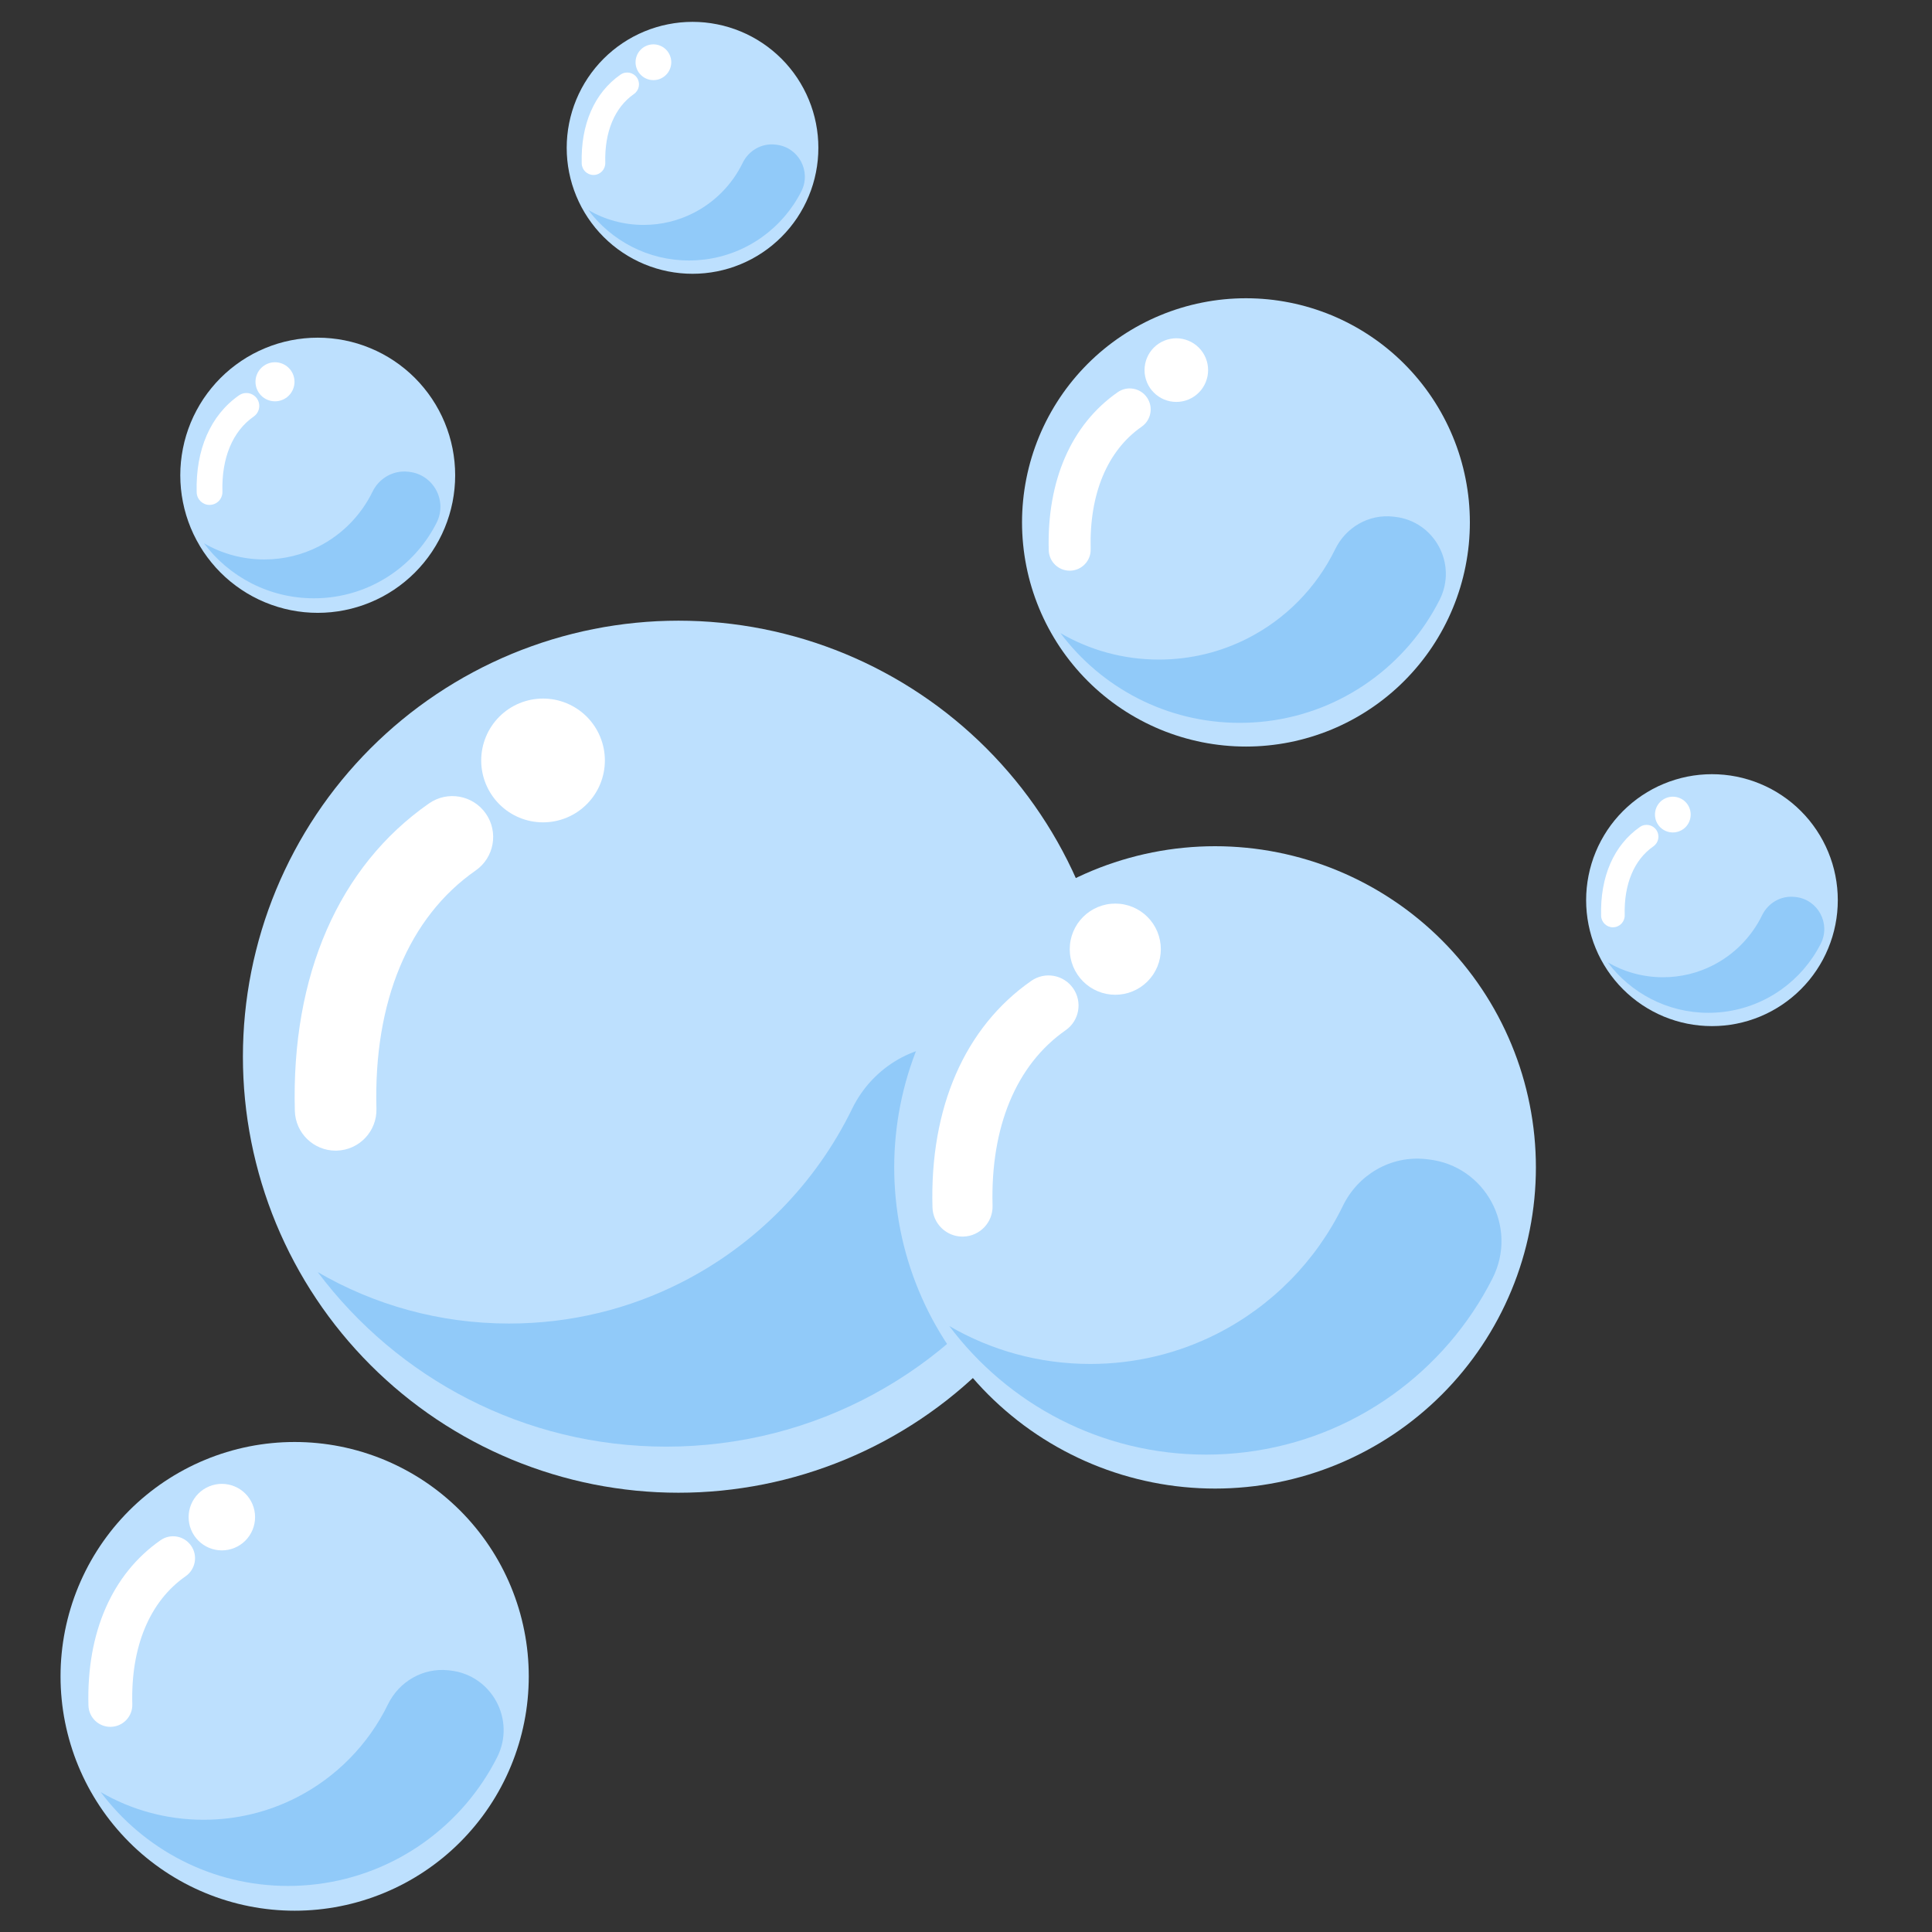
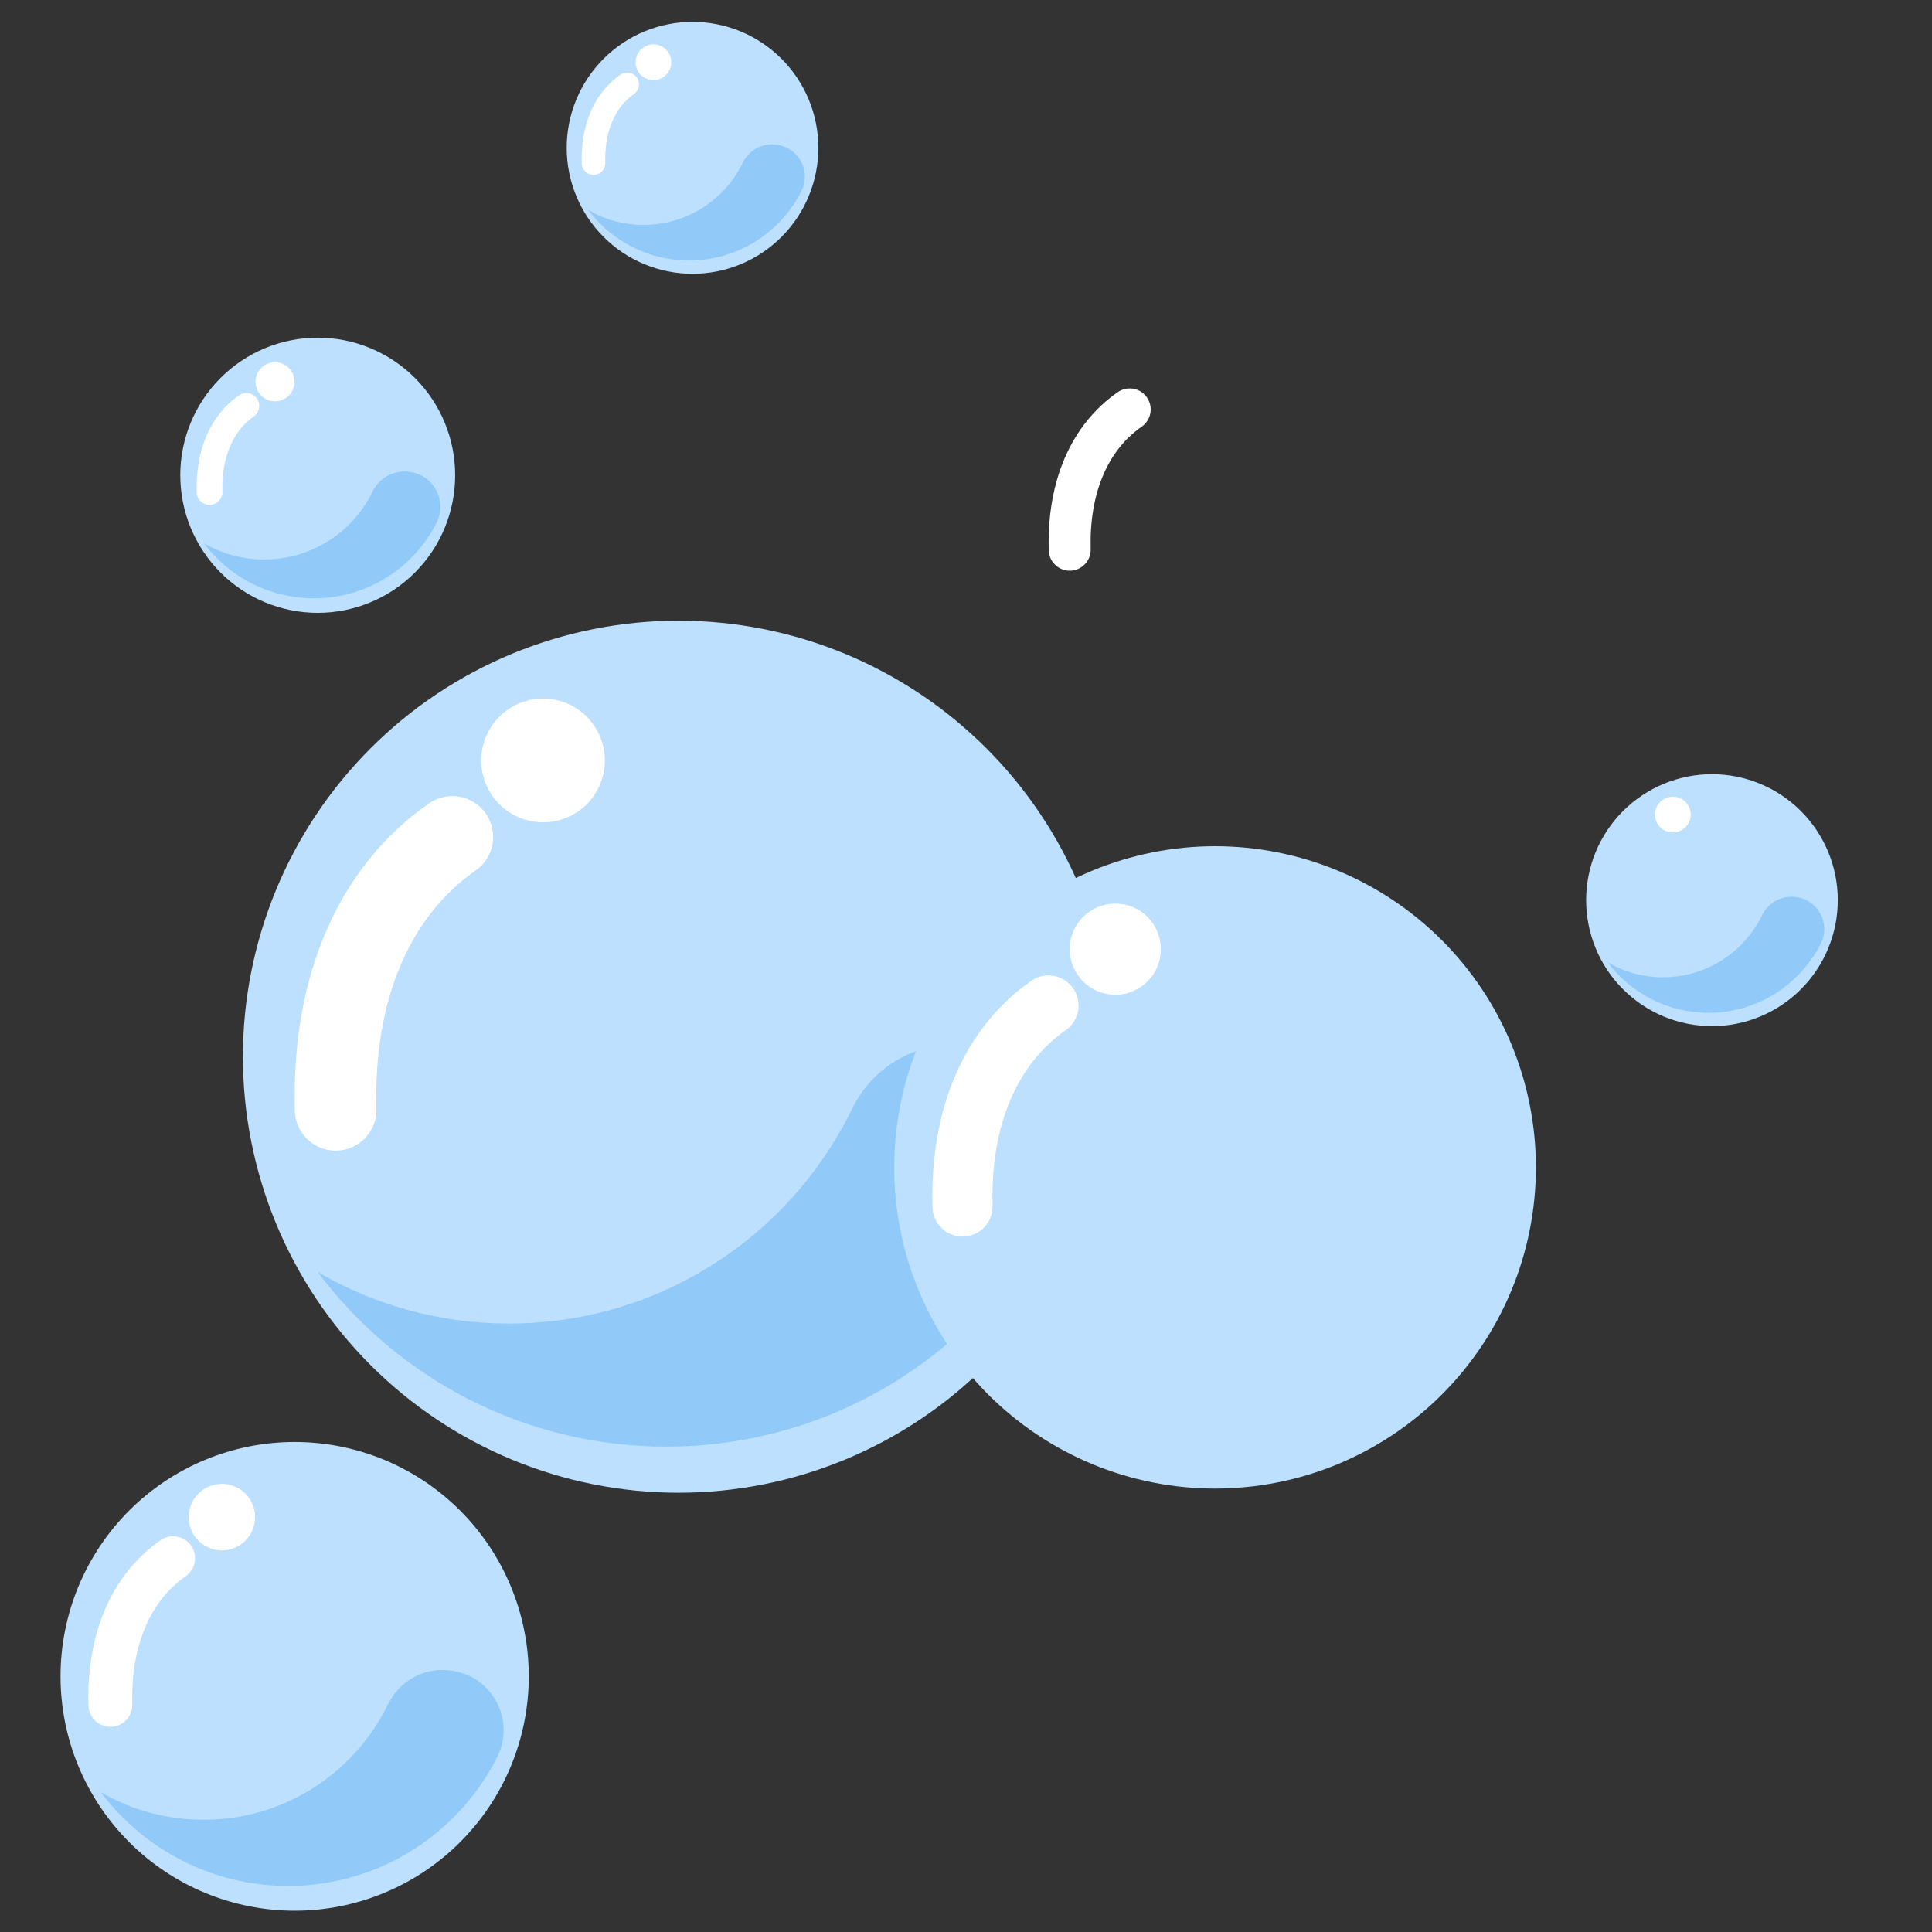
<svg xmlns="http://www.w3.org/2000/svg" width="500" zoomAndPan="magnify" viewBox="0 0 375 375" height="500" preserveAspectRatio="xMidYMid meet" version="1.0">
  <rect x="0" y="0" width="375" height="375" fill="#333333" stroke="none" />
  <defs>
    <clipPath id="20d1afbe35">
      <path d="M 271.516 212.355 L 282.016 212.355 L 282.016 222.855 L 271.516 222.855 Z M 271.516 212.355 " clip-rule="nonzero" />
    </clipPath>
    <clipPath id="9896ca76a2">
      <path d="M 276.789 214.215 L 280.539 214.215 L 280.539 217.965 L 276.789 217.965 Z M 276.789 214.215 " clip-rule="nonzero" />
    </clipPath>
    <clipPath id="4f030ed80d">
      <path d="M 11.785 279 L 103 279 L 103 370.941 L 11.785 370.941 Z M 11.785 279 " clip-rule="nonzero" />
    </clipPath>
    <clipPath id="f3a40492c5">
      <path d="M 307 150 L 356.785 150 L 356.785 200 L 307 200 Z M 307 150 " clip-rule="nonzero" />
    </clipPath>
    <clipPath id="3e56d08b51">
      <path d="M 109 4.195 L 159 4.195 L 159 54 L 109 54 Z M 109 4.195 " clip-rule="nonzero" />
    </clipPath>
  </defs>
  <g clip-path="url(#20d1afbe35)">
    <path fill="#94dcf6" d="M 282.062 217.629 C 282.062 217.973 282.027 218.316 281.961 218.656 C 281.891 218.996 281.793 219.324 281.66 219.645 C 281.527 219.965 281.363 220.27 281.172 220.559 C 280.98 220.844 280.762 221.109 280.516 221.355 C 280.273 221.602 280.004 221.82 279.719 222.012 C 279.43 222.203 279.125 222.367 278.805 222.5 C 278.484 222.633 278.156 222.73 277.816 222.801 C 277.477 222.867 277.133 222.902 276.789 222.902 C 276.441 222.902 276.098 222.867 275.758 222.801 C 275.418 222.73 275.09 222.633 274.77 222.5 C 274.449 222.367 274.145 222.203 273.859 222.012 C 273.57 221.82 273.305 221.602 273.059 221.355 C 272.812 221.109 272.594 220.844 272.402 220.559 C 272.211 220.27 272.047 219.965 271.914 219.645 C 271.785 219.324 271.684 218.996 271.617 218.656 C 271.547 218.316 271.516 217.973 271.516 217.629 C 271.516 217.281 271.547 216.938 271.617 216.598 C 271.684 216.258 271.785 215.93 271.914 215.609 C 272.047 215.289 272.211 214.984 272.402 214.699 C 272.594 214.41 272.812 214.145 273.059 213.898 C 273.305 213.652 273.57 213.434 273.859 213.242 C 274.145 213.051 274.449 212.887 274.77 212.754 C 275.09 212.621 275.418 212.523 275.758 212.453 C 276.098 212.387 276.441 212.355 276.789 212.355 C 277.133 212.355 277.477 212.387 277.816 212.453 C 278.156 212.523 278.484 212.621 278.805 212.754 C 279.125 212.887 279.43 213.051 279.719 213.242 C 280.004 213.434 280.273 213.652 280.516 213.898 C 280.762 214.145 280.98 214.41 281.172 214.699 C 281.363 214.984 281.527 215.289 281.66 215.609 C 281.793 215.93 281.891 216.258 281.961 216.598 C 282.027 216.938 282.062 217.281 282.062 217.629 Z M 282.062 217.629 " fill-opacity="1" fill-rule="nonzero" />
  </g>
  <g clip-path="url(#9896ca76a2)">
    <path fill="#ffffff" d="M 280.199 215.922 C 280.199 216.145 280.156 216.363 280.07 216.574 C 279.984 216.781 279.859 216.965 279.699 217.125 C 279.539 217.285 279.355 217.41 279.145 217.496 C 278.938 217.582 278.719 217.625 278.492 217.625 C 278.27 217.625 278.051 217.582 277.84 217.496 C 277.633 217.41 277.449 217.285 277.289 217.125 C 277.129 216.965 277.004 216.781 276.918 216.574 C 276.832 216.363 276.789 216.145 276.789 215.922 C 276.789 215.695 276.832 215.477 276.918 215.266 C 277.004 215.059 277.129 214.875 277.289 214.715 C 277.449 214.555 277.633 214.43 277.84 214.344 C 278.051 214.258 278.27 214.215 278.492 214.215 C 278.719 214.215 278.938 214.258 279.145 214.344 C 279.355 214.43 279.539 214.555 279.699 214.715 C 279.859 214.875 279.984 215.059 280.07 215.266 C 280.156 215.477 280.199 215.695 280.199 215.922 Z M 280.199 215.922 " fill-opacity="1" fill-rule="nonzero" />
  </g>
  <path fill="#bde0fe" d="M 216.238 205.105 C 216.238 206.492 216.203 207.875 216.137 209.258 C 216.07 210.641 215.969 212.023 215.832 213.402 C 215.695 214.781 215.527 216.152 215.324 217.523 C 215.121 218.895 214.883 220.258 214.613 221.617 C 214.344 222.977 214.039 224.324 213.703 225.668 C 213.367 227.012 213 228.348 212.598 229.672 C 212.195 231 211.762 232.312 211.297 233.617 C 210.832 234.922 210.332 236.215 209.805 237.492 C 209.273 238.773 208.711 240.039 208.121 241.289 C 207.531 242.543 206.906 243.781 206.254 245 C 205.602 246.223 204.922 247.426 204.211 248.617 C 203.5 249.805 202.758 250.973 201.988 252.125 C 201.223 253.277 200.426 254.41 199.602 255.52 C 198.777 256.633 197.926 257.727 197.047 258.797 C 196.168 259.867 195.266 260.914 194.336 261.941 C 193.406 262.969 192.453 263.969 191.477 264.949 C 190.496 265.93 189.496 266.883 188.469 267.812 C 187.445 268.746 186.398 269.648 185.328 270.527 C 184.258 271.406 183.168 272.258 182.059 273.082 C 180.945 273.906 179.816 274.707 178.664 275.477 C 177.512 276.246 176.344 276.984 175.16 277.695 C 173.973 278.41 172.77 279.09 171.547 279.746 C 170.328 280.398 169.094 281.02 167.84 281.613 C 166.59 282.203 165.324 282.766 164.047 283.297 C 162.77 283.824 161.477 284.324 160.176 284.789 C 158.871 285.258 157.559 285.691 156.234 286.094 C 154.91 286.496 153.578 286.863 152.234 287.203 C 150.895 287.539 149.543 287.84 148.188 288.113 C 146.832 288.383 145.469 288.617 144.098 288.82 C 142.73 289.023 141.355 289.195 139.98 289.332 C 138.602 289.465 137.223 289.566 135.84 289.637 C 134.461 289.703 133.078 289.738 131.691 289.738 C 130.309 289.738 128.926 289.703 127.543 289.637 C 126.164 289.566 124.785 289.465 123.406 289.332 C 122.031 289.195 120.656 289.023 119.289 288.82 C 117.918 288.617 116.555 288.383 115.199 288.113 C 113.844 287.84 112.492 287.539 111.152 287.203 C 109.809 286.863 108.477 286.496 107.152 286.094 C 105.828 285.691 104.516 285.258 103.211 284.789 C 101.906 284.324 100.617 283.824 99.34 283.297 C 98.062 282.766 96.797 282.203 95.547 281.613 C 94.293 281.02 93.059 280.398 91.84 279.746 C 90.617 279.09 89.414 278.41 88.227 277.695 C 87.043 276.984 85.871 276.246 84.723 275.477 C 83.57 274.707 82.441 273.906 81.328 273.082 C 80.219 272.258 79.129 271.406 78.059 270.527 C 76.988 269.648 75.941 268.746 74.918 267.812 C 73.891 266.883 72.891 265.93 71.91 264.949 C 70.934 263.969 69.98 262.969 69.051 261.941 C 68.121 260.914 67.215 259.867 66.34 258.797 C 65.461 257.727 64.609 256.633 63.785 255.52 C 62.961 254.41 62.164 253.277 61.398 252.125 C 60.629 250.973 59.887 249.805 59.176 248.617 C 58.465 247.426 57.785 246.223 57.133 245 C 56.48 243.781 55.855 242.543 55.266 241.289 C 54.672 240.039 54.113 238.773 53.582 237.492 C 53.055 236.215 52.555 234.922 52.09 233.617 C 51.625 232.312 51.191 231 50.789 229.672 C 50.387 228.348 50.02 227.012 49.684 225.668 C 49.344 224.324 49.043 222.977 48.773 221.617 C 48.504 220.258 48.266 218.895 48.062 217.523 C 47.859 216.152 47.691 214.781 47.555 213.402 C 47.418 212.023 47.316 210.641 47.25 209.258 C 47.184 207.875 47.148 206.492 47.148 205.105 C 47.148 203.719 47.184 202.336 47.25 200.953 C 47.316 199.57 47.418 198.188 47.555 196.809 C 47.691 195.434 47.859 194.059 48.062 192.688 C 48.266 191.316 48.504 189.953 48.773 188.594 C 49.043 187.238 49.344 185.887 49.684 184.543 C 50.02 183.199 50.387 181.863 50.789 180.539 C 51.191 179.211 51.625 177.898 52.09 176.594 C 52.555 175.289 53.055 173.996 53.582 172.719 C 54.113 171.438 54.672 170.172 55.266 168.922 C 55.855 167.668 56.48 166.434 57.133 165.211 C 57.785 163.988 58.465 162.785 59.176 161.598 C 59.887 160.406 60.629 159.238 61.398 158.086 C 62.164 156.934 62.961 155.805 63.785 154.691 C 64.609 153.578 65.461 152.484 66.34 151.414 C 67.215 150.344 68.121 149.297 69.051 148.27 C 69.98 147.242 70.934 146.242 71.91 145.262 C 72.891 144.281 73.891 143.328 74.918 142.398 C 75.941 141.469 76.988 140.562 78.059 139.684 C 79.129 138.805 80.219 137.953 81.328 137.129 C 82.441 136.305 83.57 135.508 84.723 134.738 C 85.871 133.969 87.043 133.227 88.227 132.516 C 89.414 131.801 90.617 131.121 91.84 130.469 C 93.059 129.812 94.293 129.191 95.547 128.598 C 96.797 128.008 98.062 127.445 99.34 126.914 C 100.617 126.387 101.906 125.887 103.211 125.422 C 104.516 124.953 105.828 124.52 107.152 124.117 C 108.477 123.715 109.809 123.348 111.152 123.012 C 112.492 122.672 113.844 122.371 115.199 122.102 C 116.555 121.828 117.918 121.594 119.289 121.391 C 120.656 121.188 122.031 121.016 123.406 120.883 C 124.785 120.746 126.164 120.645 127.543 120.574 C 128.926 120.508 130.309 120.473 131.691 120.473 C 133.078 120.473 134.461 120.508 135.84 120.574 C 137.223 120.645 138.602 120.746 139.98 120.883 C 141.355 121.016 142.73 121.188 144.098 121.391 C 145.469 121.594 146.832 121.828 148.188 122.102 C 149.543 122.371 150.895 122.672 152.234 123.012 C 153.578 123.348 154.91 123.715 156.234 124.117 C 157.559 124.52 158.871 124.953 160.176 125.422 C 161.477 125.887 162.77 126.387 164.047 126.914 C 165.324 127.445 166.59 128.008 167.84 128.598 C 169.094 129.191 170.328 129.812 171.547 130.469 C 172.77 131.121 173.973 131.801 175.16 132.516 C 176.344 133.227 177.512 133.969 178.664 134.738 C 179.816 135.508 180.945 136.305 182.059 137.129 C 183.168 137.953 184.258 138.805 185.328 139.684 C 186.398 140.562 187.445 141.469 188.469 142.398 C 189.496 143.328 190.496 144.281 191.477 145.262 C 192.453 146.242 193.406 147.242 194.336 148.27 C 195.266 149.297 196.168 150.344 197.047 151.414 C 197.926 152.484 198.777 153.578 199.602 154.691 C 200.426 155.805 201.223 156.934 201.988 158.086 C 202.758 159.238 203.5 160.406 204.211 161.598 C 204.922 162.785 205.602 163.988 206.254 165.211 C 206.906 166.434 207.531 167.668 208.121 168.922 C 208.711 170.172 209.273 171.438 209.805 172.719 C 210.332 173.996 210.832 175.289 211.297 176.594 C 211.762 177.898 212.195 179.211 212.598 180.539 C 213 181.863 213.367 183.199 213.703 184.543 C 214.039 185.887 214.344 187.238 214.613 188.594 C 214.883 189.953 215.121 191.316 215.324 192.688 C 215.527 194.059 215.695 195.434 215.832 196.809 C 215.969 198.188 216.07 199.57 216.137 200.953 C 216.203 202.336 216.238 203.719 216.238 205.105 Z M 216.238 205.105 " fill-opacity="1" fill-rule="nonzero" />
  <path fill="#91caf9" d="M 187.941 203 C 202.938 204.688 211.629 220.852 204.816 234.328 C 192.379 258.926 168.297 276.621 139.828 280.141 C 136.391 280.57 132.891 280.793 129.34 280.793 C 101.668 280.793 77.102 267.484 61.672 246.914 C 72.586 253.266 85.277 256.898 98.816 256.898 C 110.836 256.898 122.18 254.035 132.207 248.945 C 146.609 241.648 158.305 229.773 165.383 215.234 C 169.414 206.949 178.07 201.934 187.223 202.922 C 187.461 202.949 187.703 202.973 187.941 203 Z M 187.941 203 " fill-opacity="1" fill-rule="nonzero" />
  <path fill="#ffffff" d="M 117.406 147.605 C 117.406 148.395 117.328 149.176 117.176 149.949 C 117.02 150.723 116.793 151.473 116.492 152.203 C 116.191 152.93 115.82 153.621 115.383 154.277 C 114.945 154.934 114.445 155.539 113.891 156.098 C 113.332 156.656 112.727 157.156 112.07 157.594 C 111.414 158.031 110.723 158.402 109.996 158.703 C 109.27 159.004 108.52 159.234 107.746 159.387 C 106.973 159.539 106.191 159.617 105.402 159.617 C 104.617 159.617 103.836 159.539 103.062 159.387 C 102.289 159.234 101.539 159.004 100.812 158.703 C 100.082 158.402 99.391 158.031 98.734 157.594 C 98.082 157.156 97.477 156.656 96.918 156.098 C 96.359 155.539 95.863 154.934 95.426 154.277 C 94.988 153.621 94.617 152.93 94.316 152.199 C 94.016 151.473 93.785 150.723 93.633 149.949 C 93.48 149.176 93.402 148.395 93.402 147.605 C 93.402 146.816 93.48 146.035 93.633 145.262 C 93.785 144.488 94.016 143.734 94.316 143.008 C 94.617 142.277 94.988 141.586 95.426 140.93 C 95.863 140.273 96.359 139.668 96.918 139.109 C 97.477 138.551 98.082 138.055 98.734 137.613 C 99.391 137.176 100.082 136.809 100.812 136.504 C 101.539 136.203 102.289 135.977 103.062 135.82 C 103.836 135.668 104.617 135.59 105.402 135.59 C 106.191 135.59 106.973 135.668 107.746 135.82 C 108.52 135.977 109.27 136.203 109.996 136.504 C 110.723 136.809 111.414 137.176 112.07 137.617 C 112.727 138.055 113.332 138.551 113.891 139.109 C 114.445 139.668 114.945 140.273 115.383 140.93 C 115.82 141.586 116.191 142.277 116.492 143.008 C 116.793 143.734 117.02 144.488 117.176 145.262 C 117.328 146.035 117.406 146.816 117.406 147.605 Z M 117.406 147.605 " fill-opacity="1" fill-rule="nonzero" />
  <path fill="#ffffff" d="M 65.145 223.34 C 60.871 223.34 57.348 219.934 57.23 215.629 C 56.504 189.348 65.754 168.148 83.277 155.941 C 86.867 153.441 91.805 154.328 94.305 157.922 C 96.805 161.516 95.918 166.461 92.328 168.961 C 79.336 178.012 72.496 194.43 73.066 215.191 C 73.188 219.57 69.742 223.215 65.367 223.336 C 65.293 223.34 65.219 223.34 65.145 223.34 Z M 65.145 223.34 " fill-opacity="1" fill-rule="nonzero" />
  <g clip-path="url(#4f030ed80d)">
    <path fill="#bde0fe" d="M 102.633 325.379 C 102.633 326.867 102.559 328.355 102.414 329.836 C 102.27 331.32 102.051 332.793 101.758 334.254 C 101.469 335.715 101.109 337.156 100.676 338.582 C 100.242 340.008 99.742 341.41 99.172 342.785 C 98.605 344.164 97.969 345.508 97.266 346.82 C 96.566 348.137 95.801 349.41 94.973 350.648 C 94.148 351.891 93.262 353.086 92.316 354.234 C 91.375 355.387 90.375 356.488 89.324 357.543 C 88.27 358.598 87.168 359.598 86.02 360.543 C 84.867 361.484 83.676 362.371 82.438 363.199 C 81.199 364.027 79.926 364.793 78.613 365.496 C 77.301 366.199 75.957 366.832 74.582 367.402 C 73.207 367.973 71.805 368.477 70.383 368.906 C 68.957 369.34 67.516 369.703 66.055 369.992 C 64.598 370.285 63.125 370.5 61.645 370.648 C 60.164 370.793 58.68 370.867 57.191 370.867 C 55.703 370.867 54.219 370.793 52.738 370.648 C 51.254 370.5 49.785 370.285 48.324 369.992 C 46.867 369.703 45.426 369.34 44 368.906 C 42.574 368.477 41.176 367.973 39.801 367.402 C 38.426 366.832 37.082 366.199 35.77 365.496 C 34.457 364.793 33.184 364.027 31.945 363.199 C 30.707 362.371 29.512 361.484 28.363 360.543 C 27.211 359.598 26.109 358.598 25.059 357.543 C 24.008 356.488 23.008 355.387 22.062 354.234 C 21.121 353.086 20.234 351.891 19.406 350.648 C 18.582 349.41 17.816 348.137 17.113 346.82 C 16.414 345.508 15.777 344.164 15.207 342.785 C 14.637 341.41 14.137 340.008 13.707 338.582 C 13.273 337.156 12.914 335.715 12.621 334.254 C 12.332 332.793 12.113 331.32 11.969 329.836 C 11.82 328.355 11.75 326.867 11.75 325.379 C 11.75 323.887 11.82 322.402 11.969 320.918 C 12.113 319.438 12.332 317.965 12.621 316.504 C 12.914 315.043 13.273 313.598 13.707 312.172 C 14.137 310.746 14.637 309.348 15.207 307.969 C 15.777 306.594 16.414 305.25 17.113 303.934 C 17.816 302.621 18.582 301.344 19.406 300.105 C 20.234 298.867 21.121 297.672 22.062 296.52 C 23.008 295.367 24.008 294.266 25.059 293.211 C 26.109 292.16 27.211 291.16 28.363 290.215 C 29.512 289.27 30.707 288.383 31.945 287.555 C 33.184 286.727 34.457 285.965 35.77 285.262 C 37.082 284.559 38.426 283.922 39.801 283.352 C 41.176 282.781 42.574 282.281 44 281.848 C 45.426 281.414 46.867 281.055 48.324 280.762 C 49.785 280.473 51.254 280.254 52.738 280.109 C 54.219 279.961 55.703 279.891 57.191 279.891 C 58.68 279.891 60.164 279.961 61.645 280.109 C 63.125 280.254 64.598 280.473 66.055 280.762 C 67.516 281.055 68.957 281.414 70.383 281.848 C 71.805 282.281 73.207 282.781 74.582 283.352 C 75.957 283.922 77.301 284.559 78.613 285.262 C 79.926 285.965 81.199 286.727 82.438 287.555 C 83.676 288.383 84.867 289.27 86.02 290.215 C 87.168 291.16 88.27 292.16 89.324 293.211 C 90.375 294.266 91.375 295.367 92.316 296.52 C 93.262 297.672 94.148 298.867 94.973 300.105 C 95.801 301.344 96.566 302.621 97.266 303.934 C 97.969 305.25 98.605 306.594 99.172 307.969 C 99.742 309.348 100.242 310.746 100.676 312.172 C 101.109 313.598 101.469 315.043 101.758 316.504 C 102.051 317.965 102.27 319.438 102.414 320.918 C 102.559 322.402 102.633 323.887 102.633 325.379 Z M 102.633 325.379 " fill-opacity="1" fill-rule="nonzero" />
  </g>
  <path fill="#91caf9" d="M 87.422 324.246 C 95.484 325.152 100.156 333.84 96.492 341.086 C 89.809 354.305 76.863 363.816 61.562 365.707 C 59.715 365.938 57.832 366.059 55.926 366.059 C 41.055 366.059 27.848 358.906 19.555 347.852 C 25.422 351.266 32.242 353.215 39.52 353.215 C 45.98 353.215 52.078 351.676 57.469 348.941 C 65.207 345.02 71.492 338.637 75.297 330.82 C 77.465 326.371 82.117 323.672 87.035 324.203 C 87.164 324.219 87.293 324.23 87.422 324.246 Z M 87.422 324.246 " fill-opacity="1" fill-rule="nonzero" />
  <path fill="#ffffff" d="M 49.512 294.473 C 49.512 294.895 49.469 295.316 49.387 295.73 C 49.305 296.148 49.18 296.551 49.02 296.941 C 48.855 297.336 48.66 297.707 48.422 298.059 C 48.188 298.41 47.922 298.738 47.621 299.039 C 47.32 299.336 46.996 299.605 46.645 299.84 C 46.293 300.078 45.922 300.273 45.527 300.438 C 45.137 300.598 44.734 300.723 44.32 300.805 C 43.902 300.887 43.484 300.93 43.059 300.93 C 42.637 300.93 42.219 300.887 41.801 300.805 C 41.387 300.723 40.984 300.598 40.594 300.438 C 40.199 300.273 39.828 300.078 39.477 299.84 C 39.125 299.605 38.801 299.336 38.5 299.039 C 38.199 298.738 37.934 298.41 37.699 298.059 C 37.461 297.707 37.262 297.336 37.102 296.941 C 36.938 296.551 36.816 296.148 36.734 295.73 C 36.652 295.316 36.609 294.895 36.609 294.473 C 36.609 294.047 36.652 293.629 36.734 293.211 C 36.816 292.797 36.938 292.395 37.102 292 C 37.262 291.609 37.461 291.238 37.699 290.887 C 37.934 290.531 38.199 290.207 38.5 289.906 C 38.801 289.605 39.125 289.34 39.477 289.105 C 39.828 288.867 40.199 288.668 40.594 288.508 C 40.984 288.344 41.387 288.223 41.801 288.141 C 42.219 288.059 42.637 288.016 43.059 288.016 C 43.484 288.016 43.902 288.059 44.32 288.141 C 44.734 288.223 45.137 288.344 45.527 288.508 C 45.922 288.668 46.293 288.867 46.645 289.105 C 46.996 289.34 47.32 289.605 47.621 289.906 C 47.922 290.207 48.188 290.531 48.422 290.887 C 48.66 291.238 48.855 291.609 49.02 292 C 49.18 292.395 49.305 292.797 49.387 293.211 C 49.469 293.629 49.512 294.047 49.512 294.473 Z M 49.512 294.473 " fill-opacity="1" fill-rule="nonzero" />
  <path fill="#ffffff" d="M 21.422 335.18 C 19.125 335.18 17.23 333.348 17.168 331.035 C 16.777 316.906 21.75 305.516 31.168 298.953 C 33.098 297.609 35.75 298.086 37.094 300.02 C 38.438 301.949 37.961 304.605 36.031 305.949 C 29.051 310.816 25.371 319.641 25.68 330.797 C 25.746 333.152 23.891 335.113 21.543 335.176 C 21.5 335.18 21.461 335.18 21.422 335.18 Z M 21.422 335.18 " fill-opacity="1" fill-rule="nonzero" />
  <g clip-path="url(#f3a40492c5)">
    <path fill="#bde0fe" d="M 356.715 174.719 C 356.715 175.52 356.676 176.32 356.598 177.117 C 356.52 177.914 356.402 178.703 356.246 179.488 C 356.09 180.273 355.895 181.051 355.664 181.816 C 355.43 182.582 355.16 183.336 354.855 184.074 C 354.547 184.816 354.207 185.539 353.832 186.246 C 353.453 186.949 353.043 187.637 352.598 188.301 C 352.152 188.969 351.676 189.609 351.172 190.23 C 350.664 190.848 350.125 191.441 349.559 192.008 C 348.996 192.574 348.402 193.109 347.785 193.617 C 347.168 194.125 346.523 194.602 345.859 195.047 C 345.195 195.492 344.508 195.902 343.805 196.281 C 343.098 196.66 342.375 197 341.637 197.309 C 340.898 197.613 340.145 197.883 339.379 198.117 C 338.613 198.348 337.84 198.543 337.055 198.699 C 336.27 198.855 335.48 198.973 334.684 199.051 C 333.887 199.129 333.09 199.168 332.289 199.168 C 331.488 199.168 330.691 199.129 329.895 199.051 C 329.102 198.973 328.309 198.855 327.523 198.699 C 326.742 198.543 325.965 198.348 325.199 198.117 C 324.434 197.883 323.684 197.613 322.941 197.309 C 322.203 197 321.48 196.66 320.777 196.281 C 320.07 195.902 319.387 195.492 318.719 195.047 C 318.055 194.602 317.414 194.125 316.797 193.617 C 316.176 193.109 315.586 192.574 315.02 192.008 C 314.453 191.441 313.918 190.848 313.41 190.23 C 312.902 189.609 312.426 188.969 311.98 188.301 C 311.539 187.637 311.129 186.949 310.75 186.246 C 310.371 185.539 310.031 184.816 309.727 184.074 C 309.418 183.336 309.148 182.582 308.918 181.816 C 308.684 181.051 308.492 180.273 308.336 179.488 C 308.18 178.703 308.062 177.914 307.984 177.117 C 307.906 176.32 307.867 175.52 307.867 174.719 C 307.867 173.918 307.906 173.121 307.984 172.324 C 308.062 171.527 308.18 170.734 308.336 169.949 C 308.492 169.164 308.684 168.387 308.918 167.621 C 309.148 166.855 309.418 166.102 309.727 165.363 C 310.031 164.625 310.371 163.898 310.75 163.195 C 311.129 162.488 311.539 161.801 311.98 161.137 C 312.426 160.469 312.902 159.828 313.41 159.207 C 313.918 158.59 314.453 157.996 315.02 157.43 C 315.586 156.863 316.176 156.328 316.797 155.82 C 317.414 155.312 318.055 154.836 318.719 154.391 C 319.387 153.945 320.07 153.535 320.777 153.156 C 321.48 152.781 322.203 152.438 322.941 152.133 C 323.684 151.824 324.434 151.555 325.199 151.324 C 325.965 151.09 326.742 150.895 327.523 150.738 C 328.309 150.582 329.102 150.465 329.895 150.387 C 330.691 150.309 331.488 150.27 332.289 150.27 C 333.09 150.27 333.887 150.309 334.684 150.387 C 335.48 150.465 336.27 150.582 337.055 150.738 C 337.84 150.895 338.613 151.09 339.379 151.324 C 340.145 151.555 340.898 151.824 341.637 152.133 C 342.375 152.438 343.098 152.781 343.805 153.156 C 344.508 153.535 345.195 153.945 345.859 154.391 C 346.523 154.836 347.168 155.312 347.785 155.82 C 348.402 156.328 348.996 156.863 349.559 157.43 C 350.125 157.996 350.664 158.59 351.172 159.207 C 351.676 159.828 352.152 160.469 352.598 161.137 C 353.043 161.801 353.453 162.488 353.832 163.195 C 354.207 163.898 354.547 164.625 354.855 165.363 C 355.16 166.102 355.43 166.855 355.664 167.621 C 355.895 168.387 356.09 169.164 356.246 169.949 C 356.402 170.734 356.52 171.527 356.598 172.324 C 356.676 173.121 356.715 173.918 356.715 174.719 Z M 356.715 174.719 " fill-opacity="1" fill-rule="nonzero" />
  </g>
  <path fill="#91caf9" d="M 348.539 174.109 C 352.871 174.598 355.383 179.27 353.414 183.16 C 349.82 190.266 342.863 195.379 334.641 196.395 C 333.648 196.52 332.637 196.586 331.609 196.586 C 323.617 196.586 316.52 192.738 312.062 186.797 C 315.215 188.633 318.883 189.684 322.793 189.684 C 326.266 189.684 329.543 188.855 332.438 187.383 C 336.598 185.277 339.977 181.848 342.023 177.645 C 343.188 175.254 345.688 173.805 348.332 174.09 C 348.402 174.098 348.469 174.102 348.539 174.109 Z M 348.539 174.109 " fill-opacity="1" fill-rule="nonzero" />
  <path fill="#ffffff" d="M 328.16 158.109 C 328.16 158.566 328.074 159.012 327.898 159.438 C 327.723 159.859 327.473 160.238 327.148 160.562 C 326.82 160.887 326.445 161.137 326.023 161.312 C 325.598 161.488 325.156 161.578 324.695 161.578 C 324.234 161.578 323.793 161.488 323.367 161.312 C 322.945 161.137 322.57 160.887 322.242 160.562 C 321.918 160.238 321.668 159.859 321.492 159.438 C 321.316 159.012 321.23 158.566 321.23 158.109 C 321.23 157.648 321.316 157.207 321.492 156.781 C 321.668 156.355 321.918 155.98 322.242 155.652 C 322.57 155.328 322.945 155.078 323.367 154.902 C 323.793 154.727 324.234 154.637 324.695 154.637 C 325.156 154.637 325.598 154.727 326.023 154.902 C 326.445 155.078 326.82 155.328 327.148 155.652 C 327.473 155.98 327.723 156.355 327.898 156.781 C 328.074 157.207 328.16 157.648 328.16 158.109 Z M 328.16 158.109 " fill-opacity="1" fill-rule="nonzero" />
-   <path fill="#ffffff" d="M 313.066 179.988 C 311.832 179.988 310.812 179.004 310.777 177.758 C 310.57 170.168 313.242 164.043 318.305 160.516 C 319.34 159.793 320.766 160.051 321.488 161.09 C 322.211 162.129 321.957 163.555 320.918 164.277 C 317.164 166.891 315.188 171.637 315.355 177.633 C 315.391 178.898 314.395 179.953 313.129 179.984 C 313.109 179.988 313.086 179.988 313.066 179.988 Z M 313.066 179.988 " fill-opacity="1" fill-rule="nonzero" />
  <g clip-path="url(#3e56d08b51)">
    <path fill="#bde0fe" d="M 158.844 28.691 C 158.844 29.492 158.805 30.293 158.727 31.09 C 158.648 31.887 158.531 32.676 158.375 33.461 C 158.219 34.246 158.027 35.023 157.793 35.789 C 157.562 36.555 157.293 37.309 156.984 38.047 C 156.68 38.789 156.34 39.512 155.961 40.219 C 155.582 40.926 155.172 41.609 154.73 42.277 C 154.285 42.941 153.809 43.582 153.301 44.203 C 152.793 44.82 152.258 45.414 151.691 45.98 C 151.125 46.547 150.535 47.082 149.914 47.594 C 149.297 48.102 148.656 48.578 147.988 49.02 C 147.324 49.465 146.641 49.879 145.934 50.254 C 145.23 50.633 144.508 50.973 143.766 51.281 C 143.027 51.586 142.277 51.855 141.512 52.09 C 140.746 52.32 139.969 52.516 139.188 52.672 C 138.402 52.828 137.609 52.945 136.816 53.023 C 136.02 53.102 135.223 53.141 134.422 53.141 C 133.621 53.141 132.824 53.102 132.027 53.023 C 131.23 52.945 130.441 52.828 129.656 52.672 C 128.871 52.516 128.098 52.32 127.332 52.09 C 126.566 51.855 125.812 51.586 125.074 51.281 C 124.336 50.973 123.613 50.633 122.906 50.254 C 122.203 49.879 121.516 49.465 120.852 49.02 C 120.188 48.578 119.543 48.102 118.926 47.594 C 118.309 47.082 117.715 46.547 117.152 45.98 C 116.586 45.414 116.047 44.82 115.539 44.203 C 115.035 43.582 114.559 42.941 114.113 42.277 C 113.668 41.609 113.258 40.926 112.879 40.219 C 112.504 39.512 112.16 38.789 111.855 38.047 C 111.551 37.309 111.281 36.555 111.047 35.789 C 110.816 35.023 110.621 34.246 110.465 33.461 C 110.309 32.676 110.191 31.887 110.113 31.09 C 110.035 30.293 109.996 29.492 109.996 28.691 C 109.996 27.891 110.035 27.094 110.113 26.297 C 110.191 25.5 110.309 24.707 110.465 23.922 C 110.621 23.137 110.816 22.363 111.047 21.594 C 111.281 20.828 111.551 20.074 111.855 19.336 C 112.16 18.598 112.504 17.875 112.879 17.168 C 113.258 16.461 113.668 15.773 114.113 15.109 C 114.559 14.441 115.035 13.801 115.539 13.184 C 116.047 12.562 116.586 11.969 117.152 11.402 C 117.715 10.84 118.309 10.301 118.926 9.793 C 119.543 9.285 120.188 8.809 120.852 8.363 C 121.516 7.918 122.203 7.508 122.906 7.129 C 123.613 6.754 124.336 6.41 125.074 6.105 C 125.812 5.797 126.566 5.527 127.332 5.297 C 128.098 5.062 128.871 4.867 129.656 4.715 C 130.441 4.559 131.23 4.438 132.027 4.359 C 132.824 4.281 133.621 4.242 134.422 4.242 C 135.223 4.242 136.02 4.281 136.816 4.359 C 137.609 4.438 138.402 4.559 139.188 4.715 C 139.969 4.867 140.746 5.062 141.512 5.297 C 142.277 5.527 143.027 5.797 143.766 6.105 C 144.508 6.41 145.23 6.754 145.934 7.129 C 146.641 7.508 147.324 7.918 147.988 8.363 C 148.656 8.809 149.297 9.285 149.914 9.793 C 150.535 10.301 151.125 10.84 151.691 11.402 C 152.258 11.969 152.793 12.562 153.301 13.184 C 153.809 13.801 154.285 14.441 154.73 15.109 C 155.172 15.773 155.582 16.461 155.961 17.168 C 156.34 17.875 156.68 18.598 156.984 19.336 C 157.293 20.074 157.562 20.828 157.793 21.594 C 158.027 22.363 158.219 23.137 158.375 23.922 C 158.531 24.707 158.648 25.5 158.727 26.297 C 158.805 27.094 158.844 27.891 158.844 28.691 Z M 158.844 28.691 " fill-opacity="1" fill-rule="nonzero" />
  </g>
  <path fill="#91caf9" d="M 150.672 28.086 C 155 28.57 157.512 33.242 155.543 37.133 C 151.949 44.238 144.996 49.352 136.77 50.371 C 135.777 50.492 134.766 50.559 133.742 50.559 C 125.746 50.559 118.648 46.715 114.191 40.77 C 117.344 42.605 121.012 43.656 124.922 43.656 C 128.395 43.656 131.672 42.828 134.57 41.355 C 138.73 39.25 142.109 35.82 144.152 31.617 C 145.316 29.227 147.816 27.777 150.461 28.062 C 150.531 28.07 150.602 28.078 150.672 28.086 Z M 150.672 28.086 " fill-opacity="1" fill-rule="nonzero" />
  <path fill="#ffffff" d="M 130.293 12.082 C 130.293 12.543 130.203 12.984 130.027 13.41 C 129.852 13.836 129.602 14.211 129.277 14.535 C 128.953 14.859 128.578 15.109 128.152 15.289 C 127.727 15.465 127.285 15.551 126.824 15.551 C 126.367 15.551 125.926 15.465 125.5 15.289 C 125.074 15.109 124.699 14.859 124.375 14.535 C 124.051 14.211 123.801 13.836 123.625 13.41 C 123.449 12.984 123.359 12.543 123.359 12.082 C 123.359 11.621 123.449 11.18 123.625 10.754 C 123.801 10.328 124.051 9.953 124.375 9.629 C 124.699 9.301 125.074 9.051 125.5 8.875 C 125.926 8.699 126.367 8.609 126.824 8.609 C 127.285 8.609 127.727 8.699 128.152 8.875 C 128.578 9.051 128.953 9.301 129.277 9.629 C 129.602 9.953 129.852 10.328 130.027 10.754 C 130.203 11.18 130.293 11.621 130.293 12.082 Z M 130.293 12.082 " fill-opacity="1" fill-rule="nonzero" />
  <path fill="#ffffff" d="M 115.195 33.961 C 113.961 33.961 112.945 32.977 112.91 31.734 C 112.699 24.141 115.371 18.016 120.434 14.488 C 121.473 13.766 122.898 14.023 123.621 15.062 C 124.34 16.102 124.086 17.527 123.047 18.25 C 119.297 20.867 117.32 25.609 117.484 31.605 C 117.52 32.871 116.523 33.926 115.262 33.961 C 115.238 33.961 115.219 33.961 115.195 33.961 Z M 115.195 33.961 " fill-opacity="1" fill-rule="nonzero" />
-   <path fill="#bde0fe" d="M 285.301 101.398 C 285.301 102.82 285.23 104.242 285.094 105.66 C 284.953 107.078 284.742 108.488 284.465 109.887 C 284.188 111.281 283.844 112.664 283.43 114.027 C 283.016 115.391 282.539 116.73 281.992 118.047 C 281.449 119.363 280.84 120.648 280.168 121.906 C 279.496 123.164 278.766 124.383 277.977 125.57 C 277.184 126.754 276.34 127.895 275.434 128.996 C 274.531 130.098 273.578 131.152 272.57 132.16 C 271.566 133.168 270.512 134.125 269.41 135.027 C 268.309 135.934 267.168 136.781 265.984 137.57 C 264.801 138.363 263.582 139.094 262.328 139.766 C 261.07 140.438 259.785 141.047 258.473 141.594 C 257.156 142.137 255.816 142.617 254.453 143.031 C 253.094 143.445 251.715 143.789 250.316 144.07 C 248.922 144.348 247.516 144.555 246.098 144.695 C 244.684 144.836 243.262 144.906 241.84 144.906 C 240.414 144.906 238.996 144.836 237.578 144.695 C 236.16 144.555 234.754 144.348 233.359 144.07 C 231.965 143.789 230.582 143.445 229.223 143.031 C 227.859 142.617 226.52 142.137 225.207 141.594 C 223.891 141.047 222.605 140.438 221.352 139.766 C 220.094 139.094 218.875 138.363 217.691 137.57 C 216.508 136.781 215.367 135.934 214.266 135.027 C 213.164 134.125 212.113 133.168 211.105 132.16 C 210.098 131.152 209.145 130.098 208.242 128.996 C 207.34 127.895 206.492 126.754 205.699 125.57 C 204.91 124.383 204.18 123.164 203.508 121.906 C 202.836 120.648 202.227 119.363 201.684 118.047 C 201.141 116.73 200.66 115.391 200.246 114.027 C 199.832 112.664 199.488 111.281 199.211 109.887 C 198.934 108.488 198.723 107.078 198.586 105.66 C 198.445 104.242 198.375 102.82 198.375 101.398 C 198.375 99.973 198.445 98.551 198.586 97.133 C 198.723 95.715 198.934 94.305 199.211 92.91 C 199.488 91.512 199.832 90.133 200.246 88.766 C 200.66 87.402 201.141 86.062 201.684 84.746 C 202.227 83.43 202.836 82.145 203.508 80.887 C 204.18 79.633 204.91 78.41 205.699 77.227 C 206.492 76.039 207.34 74.898 208.242 73.797 C 209.145 72.695 210.098 71.641 211.105 70.633 C 212.113 69.625 213.164 68.668 214.266 67.766 C 215.367 66.859 216.508 66.012 217.691 65.223 C 218.875 64.43 220.094 63.699 221.352 63.027 C 222.605 62.355 223.891 61.746 225.207 61.199 C 226.52 60.656 227.859 60.176 229.223 59.762 C 230.582 59.348 231.965 59.004 233.359 58.727 C 234.754 58.449 236.16 58.238 237.578 58.098 C 238.996 57.961 240.414 57.891 241.84 57.891 C 243.262 57.891 244.684 57.961 246.098 58.098 C 247.516 58.238 248.922 58.449 250.316 58.727 C 251.715 59.004 253.094 59.348 254.453 59.762 C 255.816 60.176 257.156 60.656 258.473 61.199 C 259.785 61.746 261.07 62.355 262.328 63.027 C 263.582 63.699 264.801 64.43 265.984 65.223 C 267.168 66.012 268.309 66.859 269.41 67.766 C 270.512 68.668 271.566 69.625 272.57 70.633 C 273.578 71.641 274.531 72.695 275.434 73.797 C 276.34 74.898 277.184 76.039 277.977 77.227 C 278.766 78.41 279.5 79.633 280.168 80.887 C 280.84 82.145 281.449 83.43 281.992 84.746 C 282.539 86.062 283.016 87.402 283.43 88.766 C 283.844 90.133 284.188 91.512 284.465 92.91 C 284.742 94.305 284.953 95.715 285.094 97.133 C 285.23 98.551 285.301 99.973 285.301 101.398 Z M 285.301 101.398 " fill-opacity="1" fill-rule="nonzero" />
-   <path fill="#91caf9" d="M 270.754 100.316 C 278.461 101.18 282.93 109.492 279.43 116.422 C 273.035 129.062 260.656 138.16 246.02 139.973 C 244.254 140.191 242.453 140.305 240.629 140.305 C 226.402 140.305 213.773 133.465 205.84 122.891 C 211.453 126.156 217.977 128.023 224.938 128.023 C 231.113 128.023 236.945 126.551 242.102 123.934 C 249.508 120.184 255.52 114.078 259.156 106.605 C 261.23 102.344 265.68 99.766 270.383 100.273 C 270.508 100.289 270.629 100.301 270.754 100.316 Z M 270.754 100.316 " fill-opacity="1" fill-rule="nonzero" />
-   <path fill="#ffffff" d="M 234.492 71.836 C 234.492 72.242 234.453 72.645 234.375 73.043 C 234.293 73.438 234.176 73.824 234.023 74.199 C 233.867 74.574 233.676 74.93 233.453 75.27 C 233.227 75.605 232.973 75.918 232.684 76.203 C 232.398 76.492 232.086 76.746 231.75 76.973 C 231.414 77.195 231.059 77.387 230.684 77.543 C 230.309 77.699 229.922 77.816 229.527 77.895 C 229.129 77.973 228.727 78.012 228.324 78.012 C 227.918 78.012 227.516 77.973 227.117 77.895 C 226.723 77.816 226.336 77.699 225.961 77.543 C 225.586 77.387 225.23 77.195 224.895 76.973 C 224.559 76.746 224.246 76.492 223.961 76.203 C 223.672 75.918 223.418 75.605 223.191 75.27 C 222.969 74.93 222.777 74.574 222.621 74.199 C 222.469 73.824 222.352 73.438 222.273 73.043 C 222.191 72.645 222.152 72.242 222.152 71.836 C 222.152 71.43 222.191 71.031 222.273 70.633 C 222.352 70.234 222.469 69.848 222.621 69.473 C 222.777 69.098 222.969 68.742 223.191 68.406 C 223.418 68.07 223.672 67.758 223.961 67.469 C 224.246 67.184 224.559 66.926 224.895 66.703 C 225.23 66.477 225.586 66.285 225.961 66.133 C 226.336 65.977 226.723 65.859 227.117 65.781 C 227.516 65.699 227.918 65.66 228.324 65.66 C 228.727 65.66 229.129 65.699 229.527 65.781 C 229.922 65.859 230.309 65.977 230.684 66.133 C 231.059 66.285 231.414 66.477 231.75 66.703 C 232.086 66.926 232.398 67.184 232.684 67.469 C 232.973 67.758 233.227 68.07 233.453 68.406 C 233.676 68.742 233.867 69.098 234.023 69.473 C 234.176 69.848 234.293 70.234 234.375 70.633 C 234.453 71.031 234.492 71.43 234.492 71.836 Z M 234.492 71.836 " fill-opacity="1" fill-rule="nonzero" />
  <path fill="#ffffff" d="M 207.629 110.77 C 205.43 110.77 203.621 109.02 203.559 106.809 C 203.184 93.297 207.941 82.398 216.949 76.125 C 218.793 74.836 221.332 75.293 222.617 77.141 C 223.902 78.988 223.445 81.531 221.602 82.816 C 214.922 87.469 211.406 95.91 211.699 106.582 C 211.762 108.832 209.988 110.707 207.742 110.77 C 207.703 110.77 207.664 110.77 207.629 110.77 Z M 207.629 110.77 " fill-opacity="1" fill-rule="nonzero" />
  <path fill="#bde0fe" d="M 88.348 92.246 C 88.348 93.121 88.305 93.996 88.219 94.867 C 88.133 95.734 88.004 96.602 87.836 97.457 C 87.664 98.316 87.453 99.164 87.199 100 C 86.945 100.836 86.652 101.66 86.316 102.469 C 85.984 103.277 85.609 104.066 85.199 104.836 C 84.785 105.609 84.336 106.355 83.852 107.086 C 83.367 107.812 82.848 108.512 82.293 109.188 C 81.738 109.867 81.152 110.512 80.535 111.133 C 79.918 111.75 79.27 112.336 78.594 112.891 C 77.918 113.445 77.219 113.965 76.492 114.453 C 75.766 114.938 75.016 115.387 74.246 115.801 C 73.477 116.211 72.688 116.586 71.879 116.918 C 71.074 117.254 70.25 117.547 69.414 117.801 C 68.578 118.055 67.73 118.27 66.875 118.438 C 66.02 118.609 65.156 118.738 64.285 118.824 C 63.414 118.91 62.543 118.953 61.672 118.953 C 60.797 118.953 59.926 118.91 59.055 118.824 C 58.188 118.738 57.324 118.609 56.465 118.438 C 55.609 118.27 54.762 118.055 53.926 117.801 C 53.09 117.547 52.27 117.254 51.461 116.918 C 50.656 116.586 49.867 116.211 49.094 115.801 C 48.324 115.387 47.574 114.938 46.852 114.453 C 46.125 113.965 45.422 113.445 44.746 112.891 C 44.07 112.336 43.426 111.75 42.809 111.133 C 42.188 110.512 41.602 109.867 41.051 109.188 C 40.496 108.512 39.977 107.812 39.488 107.086 C 39.004 106.355 38.555 105.609 38.145 104.836 C 37.73 104.066 37.359 103.277 37.023 102.469 C 36.691 101.66 36.395 100.836 36.141 100 C 35.887 99.164 35.676 98.316 35.508 97.457 C 35.336 96.602 35.207 95.734 35.121 94.867 C 35.035 93.996 34.992 93.121 34.992 92.246 C 34.992 91.375 35.035 90.5 35.121 89.629 C 35.207 88.762 35.336 87.895 35.508 87.039 C 35.676 86.18 35.887 85.332 36.141 84.496 C 36.395 83.66 36.691 82.836 37.023 82.027 C 37.359 81.219 37.73 80.43 38.145 79.66 C 38.555 78.887 39.004 78.141 39.488 77.41 C 39.977 76.684 40.496 75.984 41.051 75.309 C 41.602 74.629 42.188 73.984 42.809 73.363 C 43.426 72.746 44.07 72.16 44.746 71.605 C 45.422 71.051 46.125 70.531 46.852 70.043 C 47.574 69.559 48.324 69.109 49.094 68.695 C 49.867 68.285 50.656 67.91 51.461 67.578 C 52.27 67.242 53.09 66.945 53.926 66.691 C 54.762 66.438 55.609 66.227 56.465 66.055 C 57.324 65.887 58.188 65.758 59.055 65.672 C 59.926 65.586 60.797 65.543 61.672 65.543 C 62.543 65.543 63.414 65.586 64.285 65.672 C 65.156 65.758 66.02 65.887 66.875 66.055 C 67.73 66.227 68.578 66.438 69.414 66.691 C 70.25 66.945 71.074 67.242 71.879 67.578 C 72.688 67.91 73.477 68.285 74.246 68.695 C 75.016 69.109 75.766 69.559 76.492 70.043 C 77.219 70.531 77.918 71.051 78.594 71.605 C 79.27 72.16 79.918 72.746 80.535 73.363 C 81.152 73.984 81.738 74.629 82.293 75.309 C 82.848 75.984 83.367 76.684 83.852 77.41 C 84.336 78.141 84.785 78.887 85.199 79.66 C 85.609 80.43 85.984 81.219 86.316 82.027 C 86.652 82.836 86.945 83.66 87.199 84.496 C 87.453 85.332 87.664 86.18 87.836 87.039 C 88.004 87.895 88.133 88.762 88.219 89.629 C 88.305 90.5 88.348 91.375 88.348 92.246 Z M 88.348 92.246 " fill-opacity="1" fill-rule="nonzero" />
  <path fill="#91caf9" d="M 79.418 91.586 C 84.152 92.117 86.895 97.219 84.742 101.469 C 80.82 109.23 73.219 114.812 64.238 115.926 C 63.152 116.059 62.047 116.129 60.93 116.129 C 52.195 116.129 44.445 111.93 39.578 105.441 C 43.02 107.445 47.027 108.59 51.297 108.59 C 55.09 108.59 58.668 107.688 61.832 106.082 C 66.379 103.777 70.066 100.031 72.301 95.445 C 73.574 92.832 76.305 91.246 79.191 91.559 C 79.266 91.566 79.344 91.574 79.418 91.586 Z M 79.418 91.586 " fill-opacity="1" fill-rule="nonzero" />
  <path fill="#ffffff" d="M 57.164 74.105 C 57.164 74.605 57.066 75.09 56.875 75.555 C 56.684 76.02 56.41 76.43 56.055 76.785 C 55.699 77.141 55.289 77.414 54.824 77.605 C 54.359 77.801 53.879 77.895 53.375 77.895 C 52.875 77.895 52.391 77.801 51.926 77.605 C 51.461 77.414 51.055 77.141 50.699 76.785 C 50.344 76.43 50.07 76.02 49.879 75.555 C 49.684 75.09 49.59 74.605 49.59 74.105 C 49.59 73.602 49.684 73.117 49.879 72.652 C 50.07 72.191 50.344 71.781 50.699 71.426 C 51.055 71.07 51.461 70.797 51.926 70.602 C 52.391 70.41 52.875 70.312 53.375 70.312 C 53.879 70.312 54.359 70.41 54.824 70.602 C 55.289 70.797 55.699 71.07 56.055 71.426 C 56.41 71.781 56.684 72.191 56.875 72.652 C 57.066 73.117 57.164 73.602 57.164 74.105 Z M 57.164 74.105 " fill-opacity="1" fill-rule="nonzero" />
  <path fill="#ffffff" d="M 40.672 98.004 C 39.324 98.004 38.211 96.926 38.176 95.57 C 37.945 87.277 40.867 80.586 46.395 76.734 C 47.527 75.945 49.086 76.227 49.875 77.359 C 50.664 78.496 50.383 80.055 49.25 80.844 C 45.148 83.699 42.992 88.879 43.172 95.43 C 43.211 96.812 42.121 97.965 40.742 98 C 40.719 98 40.695 98.004 40.672 98.004 Z M 40.672 98.004 " fill-opacity="1" fill-rule="nonzero" />
  <path fill="#bde0fe" d="M 298.117 226.59 C 298.117 228.633 298.016 230.668 297.816 232.699 C 297.617 234.73 297.316 236.75 296.918 238.75 C 296.523 240.754 296.027 242.73 295.434 244.688 C 294.844 246.641 294.156 248.559 293.375 250.445 C 292.594 252.332 291.723 254.176 290.762 255.977 C 289.801 257.777 288.754 259.527 287.621 261.223 C 286.488 262.922 285.273 264.559 283.98 266.137 C 282.688 267.715 281.32 269.227 279.875 270.672 C 278.434 272.113 276.926 273.484 275.348 274.777 C 273.773 276.074 272.137 277.289 270.441 278.422 C 268.742 279.559 266.996 280.605 265.199 281.566 C 263.398 282.531 261.559 283.402 259.672 284.184 C 257.789 284.965 255.871 285.652 253.918 286.246 C 251.969 286.836 249.992 287.332 247.992 287.73 C 245.988 288.129 243.977 288.43 241.945 288.629 C 239.914 288.828 237.883 288.93 235.84 288.93 C 233.801 288.93 231.766 288.828 229.738 288.629 C 227.707 288.43 225.691 288.129 223.691 287.73 C 221.691 287.332 219.715 286.836 217.766 286.246 C 215.812 285.652 213.895 284.965 212.008 284.184 C 210.125 283.402 208.285 282.531 206.484 281.566 C 204.688 280.605 202.938 279.559 201.242 278.422 C 199.547 277.289 197.91 276.074 196.336 274.777 C 194.758 273.484 193.25 272.113 191.805 270.672 C 190.363 269.227 188.996 267.715 187.703 266.137 C 186.406 264.559 185.195 262.922 184.062 261.223 C 182.93 259.527 181.883 257.777 180.918 255.977 C 179.957 254.176 179.086 252.332 178.309 250.445 C 177.527 248.559 176.84 246.641 176.246 244.688 C 175.656 242.73 175.16 240.754 174.762 238.75 C 174.363 236.75 174.066 234.73 173.867 232.699 C 173.668 230.668 173.566 228.633 173.566 226.59 C 173.566 224.547 173.668 222.512 173.867 220.48 C 174.066 218.449 174.363 216.43 174.762 214.43 C 175.16 212.426 175.656 210.449 176.246 208.492 C 176.84 206.539 177.527 204.621 178.305 202.734 C 179.086 200.848 179.957 199.004 180.918 197.203 C 181.883 195.402 182.93 193.652 184.062 191.957 C 185.195 190.258 186.406 188.621 187.703 187.043 C 188.996 185.465 190.363 183.953 191.805 182.508 C 193.25 181.066 194.758 179.695 196.336 178.402 C 197.91 177.105 199.547 175.891 201.242 174.758 C 202.938 173.621 204.688 172.574 206.484 171.613 C 208.285 170.648 210.125 169.777 212.008 168.996 C 213.895 168.215 215.812 167.527 217.766 166.934 C 219.715 166.344 221.691 165.848 223.691 165.449 C 225.691 165.051 227.707 164.75 229.738 164.551 C 231.766 164.352 233.801 164.25 235.84 164.25 C 237.883 164.25 239.914 164.352 241.945 164.551 C 243.977 164.75 245.988 165.051 247.992 165.449 C 249.992 165.848 251.969 166.344 253.918 166.934 C 255.871 167.527 257.789 168.215 259.672 168.996 C 261.559 169.777 263.398 170.648 265.199 171.613 C 266.996 172.574 268.742 173.621 270.438 174.758 C 272.137 175.891 273.773 177.105 275.348 178.402 C 276.926 179.695 278.434 181.066 279.875 182.508 C 281.32 183.953 282.688 185.465 283.98 187.043 C 285.273 188.621 286.488 190.258 287.621 191.957 C 288.754 193.652 289.801 195.402 290.762 197.203 C 291.723 199.004 292.594 200.848 293.375 202.734 C 294.156 204.621 294.844 206.539 295.434 208.492 C 296.027 210.449 296.523 212.426 296.918 214.43 C 297.316 216.43 297.617 218.449 297.816 220.48 C 298.016 222.512 298.117 224.547 298.117 226.59 Z M 298.117 226.59 " fill-opacity="1" fill-rule="nonzero" />
-   <path fill="#91caf9" d="M 277.273 225.039 C 288.32 226.281 294.723 238.188 289.703 248.117 C 280.539 266.23 262.801 279.266 241.832 281.859 C 239.301 282.176 236.723 282.34 234.109 282.34 C 213.727 282.34 195.629 272.539 184.262 257.387 C 192.305 262.066 201.652 264.742 211.625 264.742 C 220.477 264.742 228.832 262.633 236.219 258.883 C 246.828 253.508 255.441 244.762 260.656 234.051 C 263.625 227.949 270 224.254 276.742 224.98 C 276.918 225 277.098 225.02 277.273 225.039 Z M 277.273 225.039 " fill-opacity="1" fill-rule="nonzero" />
  <path fill="#ffffff" d="M 225.316 184.234 C 225.316 184.816 225.258 185.391 225.145 185.961 C 225.031 186.531 224.867 187.086 224.645 187.621 C 224.422 188.156 224.148 188.668 223.828 189.152 C 223.504 189.633 223.137 190.082 222.727 190.492 C 222.316 190.902 221.871 191.27 221.387 191.594 C 220.906 191.914 220.395 192.188 219.859 192.41 C 219.324 192.633 218.77 192.801 218.199 192.914 C 217.633 193.027 217.055 193.082 216.477 193.082 C 215.895 193.082 215.32 193.027 214.75 192.914 C 214.184 192.801 213.629 192.633 213.094 192.41 C 212.559 192.188 212.047 191.914 211.566 191.594 C 211.082 191.27 210.637 190.902 210.227 190.492 C 209.816 190.082 209.449 189.633 209.125 189.152 C 208.805 188.668 208.531 188.156 208.309 187.621 C 208.086 187.086 207.918 186.531 207.805 185.961 C 207.691 185.391 207.637 184.816 207.637 184.234 C 207.637 183.652 207.691 183.078 207.805 182.508 C 207.918 181.938 208.086 181.387 208.309 180.848 C 208.531 180.312 208.805 179.801 209.125 179.316 C 209.449 178.836 209.816 178.387 210.227 177.977 C 210.637 177.566 211.082 177.199 211.566 176.875 C 212.047 176.555 212.559 176.281 213.094 176.059 C 213.629 175.836 214.184 175.668 214.75 175.555 C 215.32 175.441 215.895 175.387 216.477 175.387 C 217.055 175.387 217.633 175.441 218.199 175.555 C 218.77 175.668 219.324 175.836 219.859 176.059 C 220.395 176.281 220.906 176.555 221.387 176.875 C 221.871 177.199 222.316 177.566 222.727 177.977 C 223.137 178.387 223.504 178.836 223.828 179.316 C 224.148 179.801 224.422 180.312 224.645 180.848 C 224.867 181.387 225.031 181.938 225.145 182.508 C 225.258 183.078 225.316 183.652 225.316 184.234 Z M 225.316 184.234 " fill-opacity="1" fill-rule="nonzero" />
  <path fill="#ffffff" d="M 186.82 240.023 C 183.676 240.023 181.078 237.512 180.992 234.34 C 180.457 214.984 187.273 199.367 200.18 190.379 C 202.824 188.535 206.461 189.188 208.301 191.836 C 210.141 194.484 209.488 198.125 206.844 199.965 C 197.273 206.633 192.234 218.727 192.656 234.02 C 192.746 237.246 190.207 239.93 186.984 240.02 C 186.93 240.02 186.875 240.023 186.82 240.023 Z M 186.82 240.023 " fill-opacity="1" fill-rule="nonzero" />
</svg>